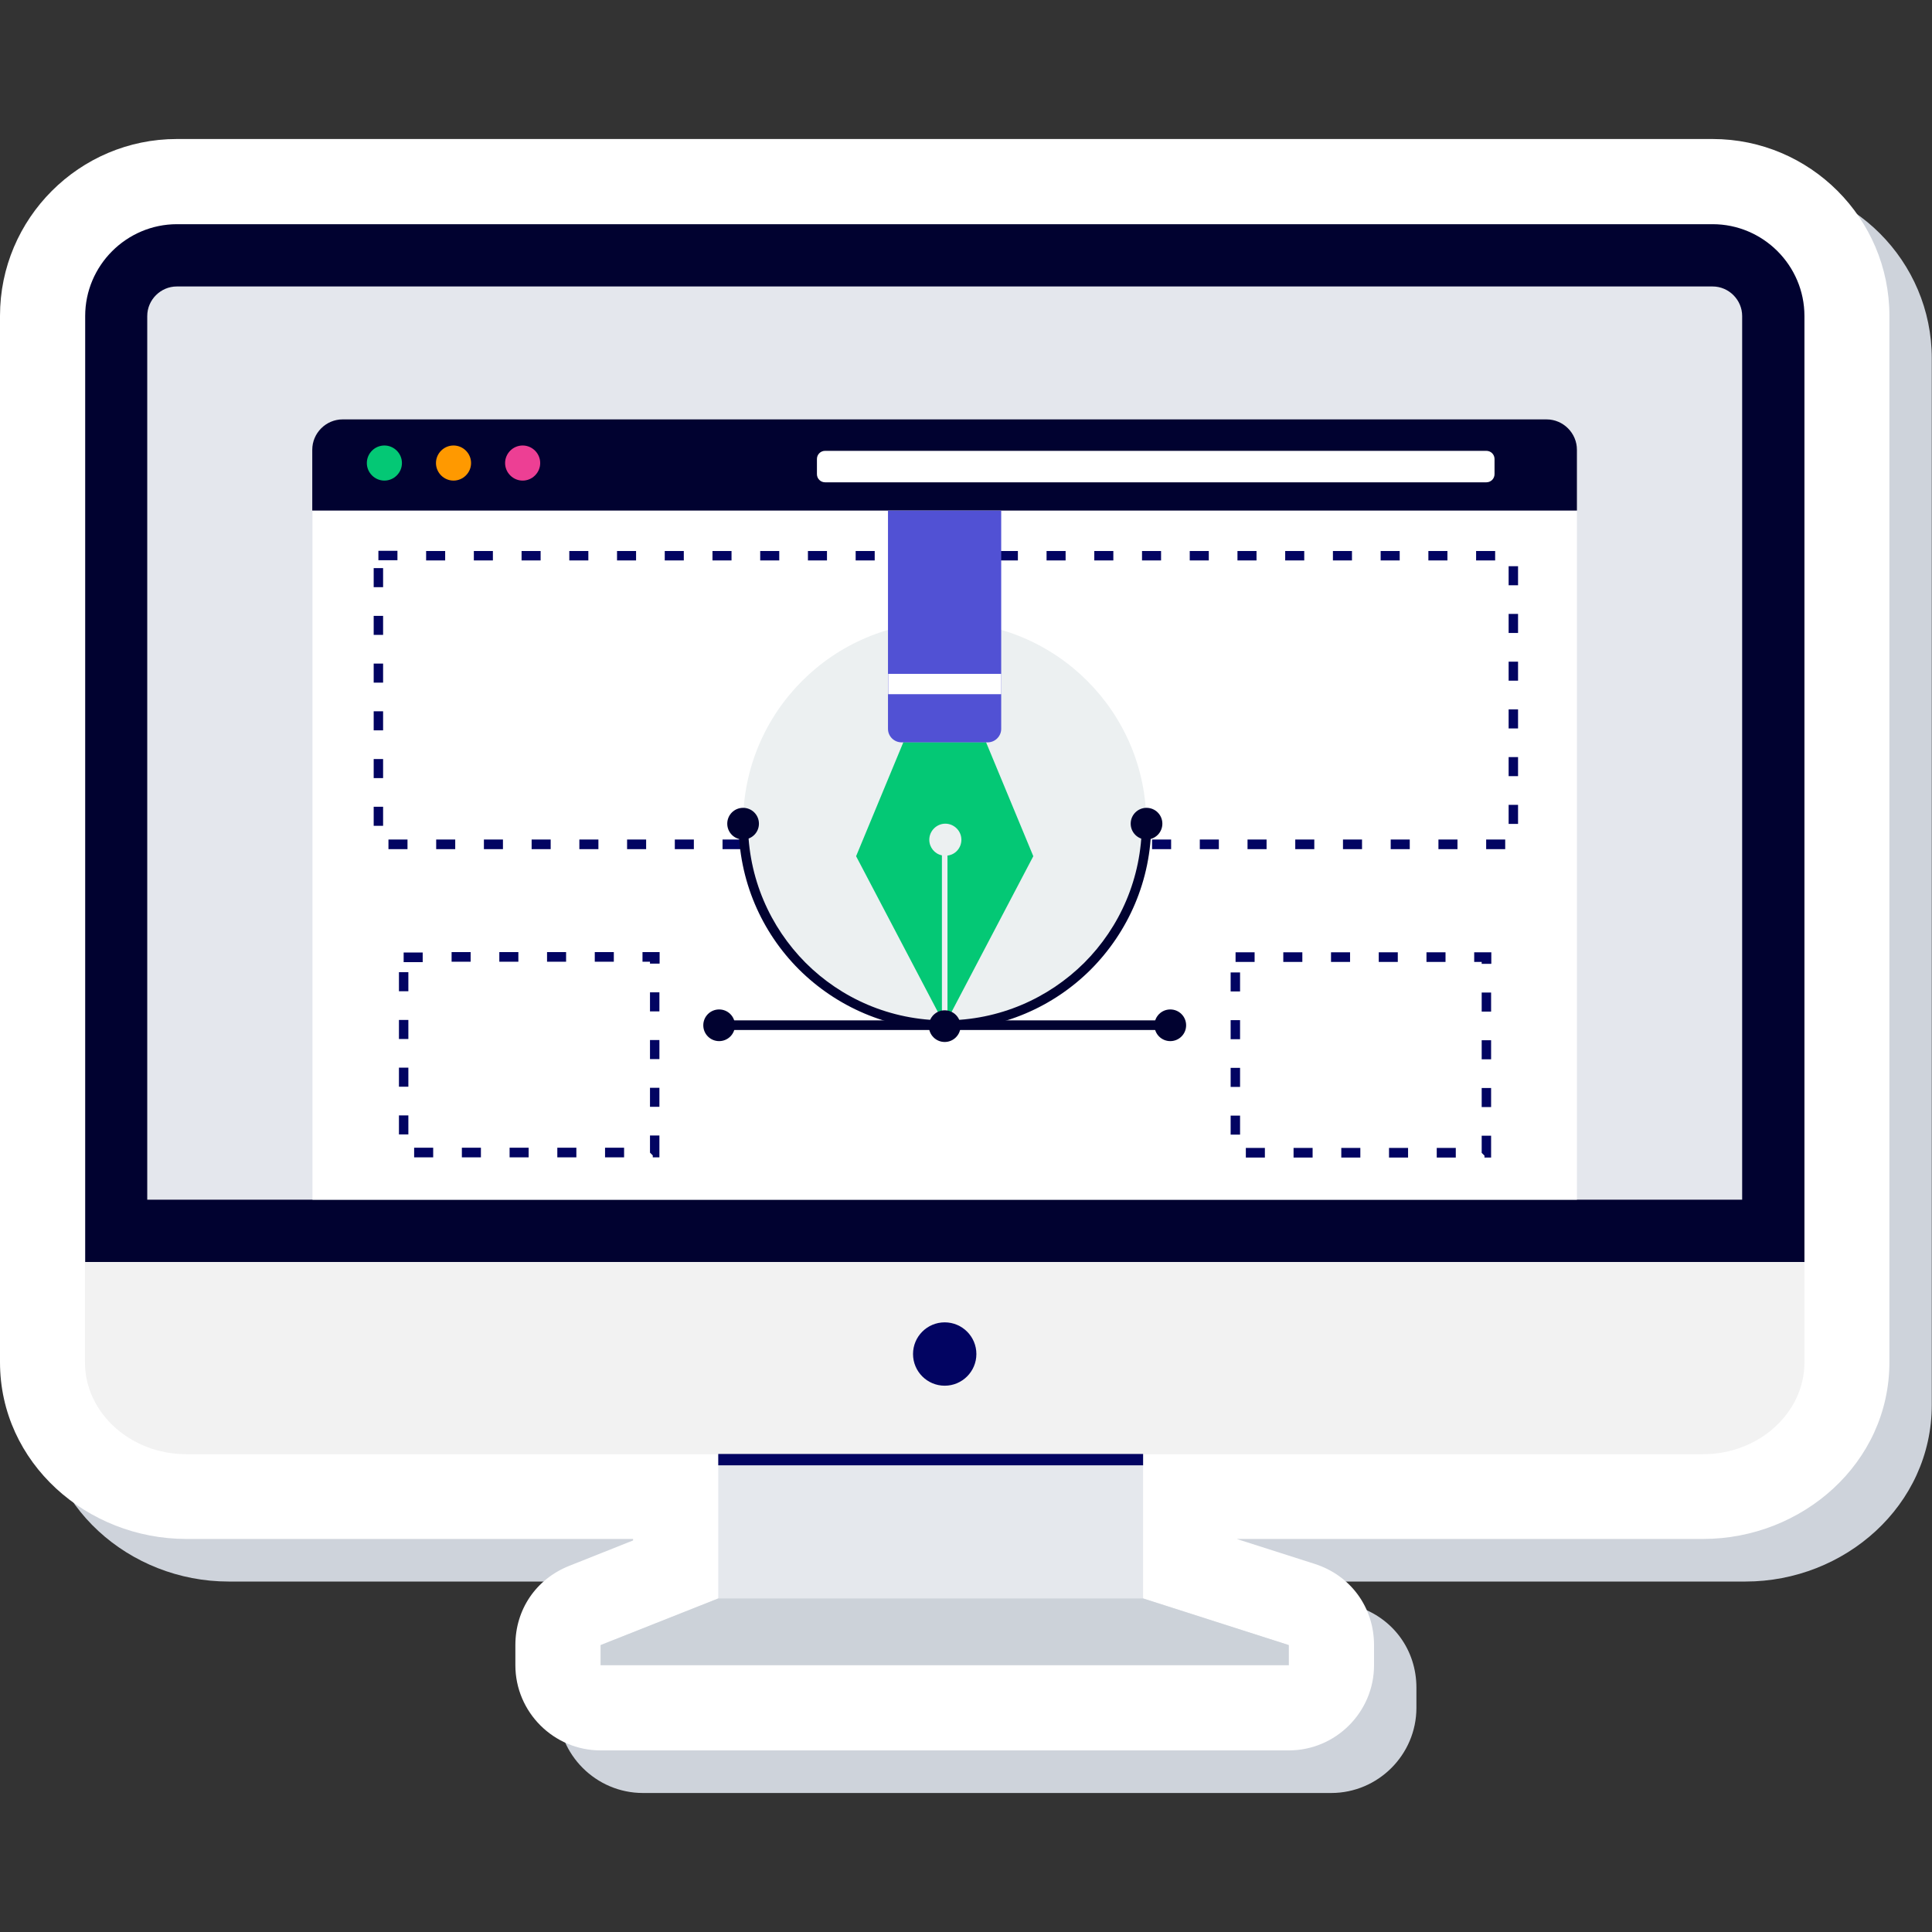
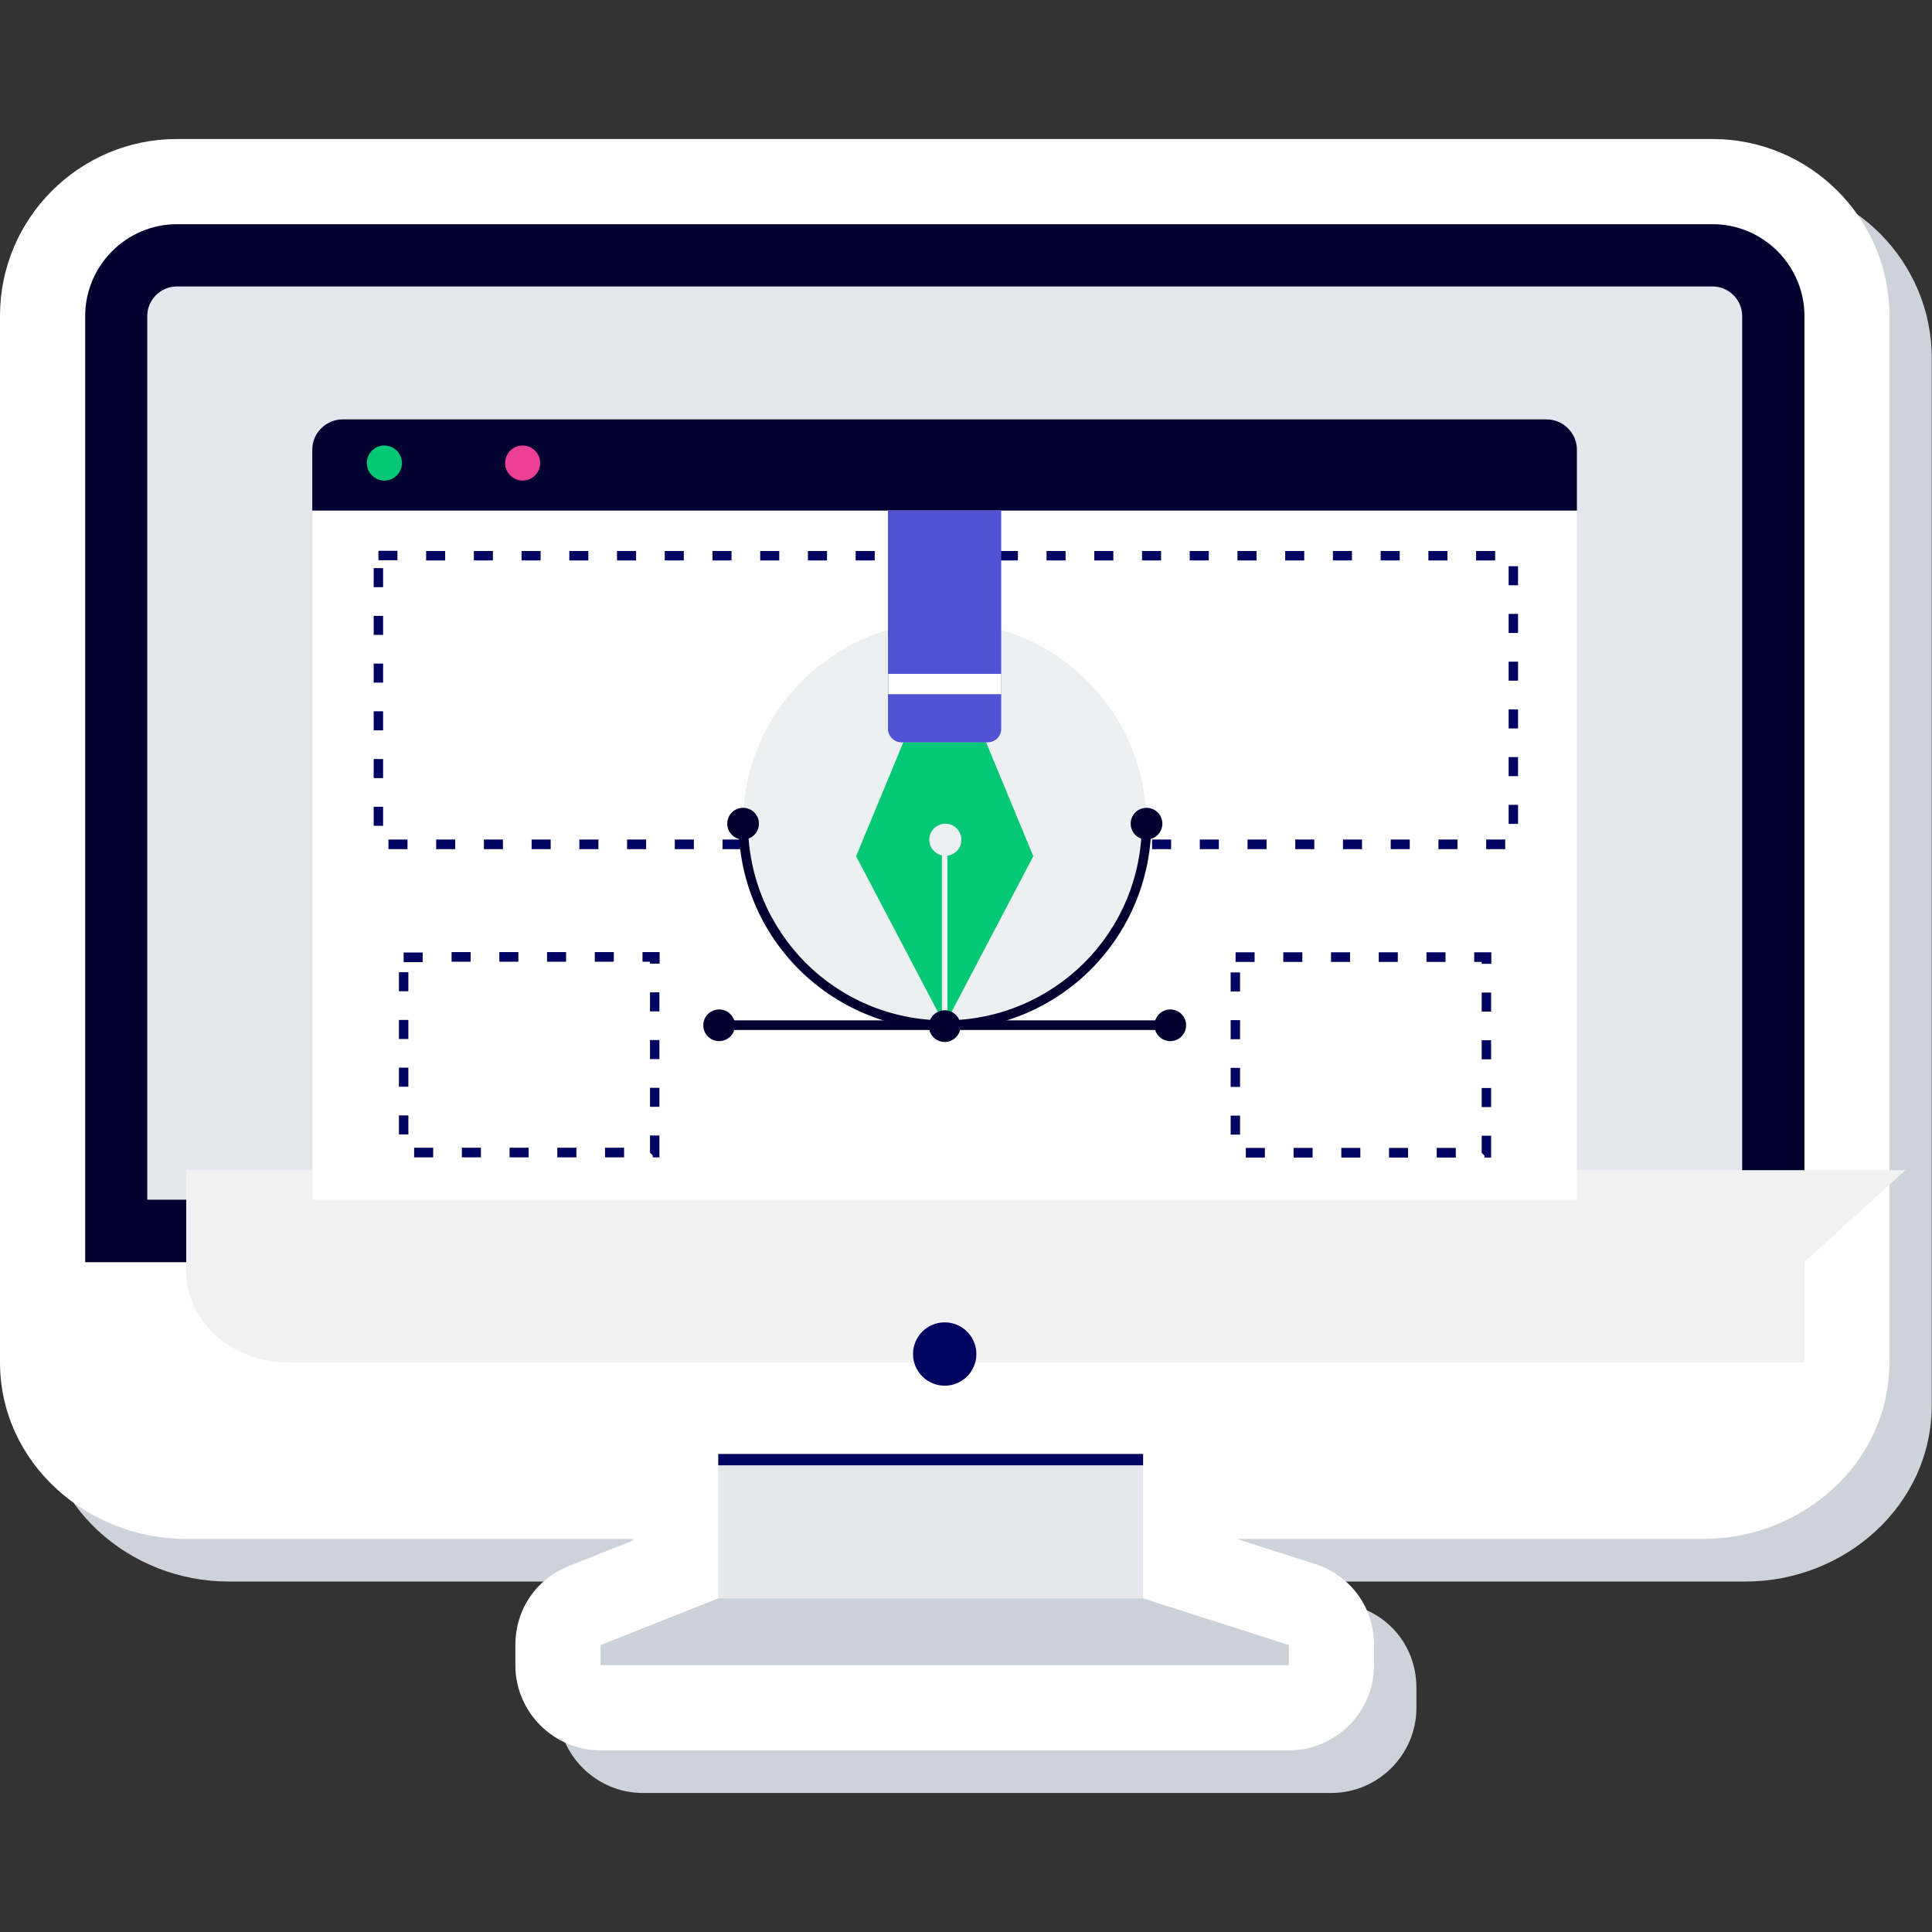
<svg xmlns="http://www.w3.org/2000/svg" id="SvgjsSvg1704" width="288" height="288" version="1.1">
  <rect width="100%" height="100%" fill="#333333" stroke="none" />
  <defs id="SvgjsDefs1705" />
  <g id="SvgjsG1706">
    <svg fill-rule="evenodd" clip-rule="evenodd" image-rendering="optimizeQuality" shape-rendering="geometricPrecision" text-rendering="geometricPrecision" viewBox="0 0 9027 7728" width="288" height="288">
      <path fill="#ced3db" d="M5979 6741l363 116c167,54 276,203 276,379l0 94c0,219 -179,398 -398,398l-3216 0c-219,0 -398,-179 -398,-398l0 -94c0,-166 96,-308 251,-370l299 -119 0 -7 -2088 0c-462,0 -870,-354 -870,-826l0 -4889c0,-455 371,-826 826,-826l7176 0c455,0 826,371 826,826l0 4889c0,472 -408,826 -870,826l-2178 0z" class="colorced3db svgShape" />
      <path fill="#ffffff" d="M5781 6542l363 116c167,54 276,203 276,379l0 94c0,219 -179,398 -398,398l-3216 0c-219,0 -398,-179 -398,-398l0 -94c0,-166 96,-308 251,-370l299 -119 0 -7 -2088 0c-462,0 -870,-354 -870,-826l0 -4889c0,-455 371,-826 826,-826l7176 0c455,0 826,371 826,826l0 4889c0,472 -408,826 -870,826l-2178 0z" class="colorfff svgShape" />
      <path fill="#010230" d="M826 398l7176 0c236,0 429,193 429,429l0 4421 -8033 0 0 -4421c0,-236 193,-429 429,-429z" class="color6c7678 svgShape" />
      <path fill="#e4e7ed" d="M689 4956l7451 0 0 -4129c0,-75 -62,-138 -138,-138l-7176 0c-75,0 -138,62 -138,138l0 4129z" class="colore4e7ed svgShape" />
-       <path fill="#f2f2f2" d="M8431 5247l0 469c0,236 -213,429 -473,429l-7088 0c-260,0 -473,-193 -473,-429l0 -469 8033 0z" class="colorf2f2f2 svgShape" />
+       <path fill="#f2f2f2" d="M8431 5247l0 469l-7088 0c-260,0 -473,-193 -473,-429l0 -469 8033 0z" class="colorf2f2f2 svgShape" />
      <path fill="#ffffff" d="M2247 1310l4334 0 645 0c78,0 142,64 142,142l0 846 0 2658 -5908 0 0 -2658 0 -846c0,-78 64,-142 142,-142l645 0z" class="colorfff svgShape" />
      <path fill="#010230" d="M1602 1310l5624 0c78,0 142,64 142,142l0 284 -5909 0 0 -284c0,-78 64,-142 142,-142z" class="color6c7678 svgShape" />
      <path fill="#020462" fill-rule="nonzero" d="M1857 1924l0 44-89 0 0-44 89 0zm-111 81l44 0 0 89-44 0 0-89zm0 223l44 0 0 89-44 0 0-89zm0 223l44 0 0 89-44 0 0-89zm0 223l44 0 0 89-44 0 0-89zm0 223l44 0 0 89-44 0 0-89zm0 223l44 0 0 89-44 0 0-89zm69 198l0-45 89 0 0 45-89 0zm223 0l0-45 89 0 0 45-89 0zm223 0l0-45 89 0 0 45-89 0zm223 0l0-45 89 0 0 45-89 0zm223 0l0-45 89 0 0 45-89 0zm223 0l0-45 89 0 0 45-89 0zm223 0l0-45 89 0 0 45-89 0zm223 0l0-45 89 0 0 45-89 0zm223 0l0-45 89 0 0 45-89 0zm223 0l0-45 89 0 0 45-89 0zm223 0l0-45 89 0 0 45-89 0zm223 0l0-45 89 0 0 45-89 0zm223 0l0-45 89 0 0 45-89 0zm223 0l0-45 89 0 0 45-89 0zm223 0l0-45 89 0 0 45-89 0zm223 0l0-45 89 0 0 45-89 0zm223 0l0-45 89 0 0 45-89 0zm223 0l0-45 89 0 0 45-89 0zm223 0l0-45 89 0 0 45-89 0zm223 0l0-45 89 0 0 45-89 0zm223 0l0-45 89 0 0 45-89 0zm223 0l0-45 89 0 0 45-89 0zm223 0l0-45 89 0 0 45-89 0zm223 0l0-45 89 0 0 45-89 0zm149-118l-44 0 0-89 44 0 0 89zm0-223l-44 0 0-89 44 0 0 89zm0-223l-44 0 0-89 44 0 0 89zm0-223l-44 0 0-89 44 0 0 89zm0-223l-44 0 0-89 44 0 0 89zm0-223l-44 0 0-89 44 0 0 89zm-107-160l0 44-89 0 0-44 89 0zm-223 0l0 44-89 0 0-44 89 0zm-223 0l0 44-89 0 0-44 89 0zm-223 0l0 44-89 0 0-44 89 0zm-223 0l0 44-89 0 0-44 89 0zm-223 0l0 44-89 0 0-44 89 0zm-223 0l0 44-89 0 0-44 89 0zm-223 0l0 44-89 0 0-44 89 0zm-223 0l0 44-89 0 0-44 89 0zm-223 0l0 44-89 0 0-44 89 0zm-223 0l0 44-89 0 0-44 89 0zm-223 0l0 44-89 0 0-44 89 0zm-223 0l0 44-89 0 0-44 89 0zm-223 0l0 44-89 0 0-44 89 0zm-223 0l0 44-89 0 0-44 89 0zm-223 0l0 44-89 0 0-44 89 0zm-223 0l0 44-89 0 0-44 89 0zm-223 0l0 44-89 0 0-44 89 0zm-223 0l0 44-89 0 0-44 89 0zm-223 0l0 44-89 0 0-44 89 0zm-223 0l0 44-89 0 0-44 89 0zm-223 0l0 44-89 0 0-44 89 0zm-223 0l0 44-89 0 0-44 89 0zM1975 3801l0 45-89 0 0-45 89 0zm3775 93l44 0 0 89-44 0 0-89zm0 223l44 0 0 89-44 0 0-89zm0 223l44 0 0 89-44 0 0-89zm0 223l44 0 0 89-44 0 0-89zm71 196l0-45 89 0 0 45-89 0zm223 0l0-45 89 0 0 45-89 0zm223 0l0-45 89 0 0 45-89 0zm223 0l0-45 89 0 0 45-89 0zm223 0l0-45 89 0 0 45-89 0zm223 0l0-9-13-13 0-80 44 0 0 80 0 22-22 0-9 0zm31-236l-44 0 0-89 44 0 0 89zm0-223l-44 0 0-89 44 0 0 89zm0-223l-44 0 0-89 44 0 0 89zm0-223l-44 0 0-9-35 0 0-45 58 0 22 0 0 22 0 31zm-213-54l0 45-89 0 0-45 89 0zm-223 0l0 45-89 0 0-45 89 0zm-223 0l0 45-89 0 0-45 89 0zm-223 0l0 45-89 0 0-45 89 0zm-223 0l0 45-89 0 0-45 89 0zm-3998 93l44 0 0 89-44 0 0-89zm0 223l44 0 0 89-44 0 0-89zm0 223l44 0 0 89-44 0 0-89zm0 223l44 0 0 89-44 0 0-89zm71 196l0-45 89 0 0 45-89 0zm223 0l0-45 89 0 0 45-89 0zm223 0l0-45 89 0 0 45-89 0zm223 0l0-45 89 0 0 45-89 0zm223 0l0-45 89 0 0 45-89 0zm223 0l0-9-13-13 0-80 44 0 0 80 0 22-22 0-9 0zm31-236l-44 0 0-89 44 0 0 89zm0-223l-44 0 0-89 44 0 0 89zm0-223l-44 0 0-89 44 0 0 89zm0-223l-44 0 0-9-35 0 0-45 58 0 22 0 0 22 0 31zm-213-54l0 45-89 0 0-45 89 0zm-223 0l0 45-89 0 0-45 89 0zm-223 0l0 45-89 0 0-45 89 0zm-223 0l0 45-89 0 0-45 89 0z" class="colorb9c1c9 svgShape" />
-       <path fill="#ffffff" d="M3855 1457l3090 0c21,0 38,17 38,38l0 71c0,21 -17,38 -38,38l-3090 0c-21,0 -38,-17 -38,-38l0 -71c0,-21 17,-38 38,-38z" class="colorfff svgShape" />
      <circle cx="4414" cy="3198" r="942" fill="#ecf0f1" class="colorecf0f1 svgShape" />
      <path fill="none" d="M5357 3198c0,520 -422,942 -942,942 -520,0 -942,-422 -942,-942" />
      <path fill="#010230" fill-rule="nonzero" d="M5379 3198c0,266 -108,507 -282,682 -175,175 -416,282 -682,282 -266,0 -507,-108 -682,-282 -175,-175 -282,-416 -282,-682l44 0c0,254 103,484 269,651 166,166 396,269 651,269 254,0 484,-103 651,-269 166,-166 269,-396 269,-651l45 0z" class="color6c7678 svgShape" />
      <path fill="#04c875" d="M1796 1432c45,0 82,37 82,82 0,45 -37,82 -82,82 -45,0 -82,-37 -82,-82 0,-45 37,-82 82,-82z" class="color83cf8f svgShape" />
-       <path fill="#ff9900" d="M2119 1432c45,0 82,37 82,82 0,45 -37,82 -82,82 -45,0 -82,-37 -82,-82 0,-45 37,-82 82,-82z" class="colorffe356 svgShape" />
      <path fill="#ed3f94" d="M2442 1432c45,0 82,37 82,82 0,45 -37,82 -82,82 -45,0 -82,-37 -82,-82 0,-45 37,-82 82,-82z" class="colorff7069 svgShape" />
      <path fill="#04c875" d="M4221 2818l-221 533 401 764 0 -768c-34,-7 -59,-37 -59,-73 0,-41 34,-75 75,-75 41,0 75,34 75,75 0,38 -28,70 -65,74l0 767 401 -764 -221 -533 -193 0 -193 0z" class="color83cf8f svgShape" />
      <polygon fill="#010230" fill-rule="nonzero" points="3360 4118 5468 4118 5468 4163 3360 4163" class="color6c7678 svgShape" />
      <path fill="#010230" d="M3360 4067c41 0 74 33 74 74 0 41-33 74-74 74-41 0-74-33-74-74 0-41 33-74 74-74zM5468 4067c41 0 74 33 74 74 0 41-33 74-74 74-41 0-74-33-74-74 0-41 33-74 74-74z" class="color6c7678 svgShape" />
      <path fill="#5151d4" d="M4150 1736l528 0 0 1020c0,34 -28,63 -63,63l-403 0c-34,0 -63,-28 -63,-63l0 -1020z" class="color5d718f svgShape" />
      <rect width="528" height="95" x="4150" y="2499" fill="#ffffff" class="colorfff svgShape" />
      <circle cx="4414" cy="4145" r="74" fill="#010230" class="color6c7678 svgShape" />
      <path fill="#010230" d="M3472 3125c41 0 74 33 74 74 0 41-33 74-74 74-41 0-74-33-74-74 0-41 33-74 74-74zM5357 3125c41 0 74 33 74 74 0 41-33 74-74 74-41 0-74-33-74-74 0-41 33-74 74-74z" class="color6c7678 svgShape" />
      <circle cx="4414" cy="5677" r="148" fill="#020462" class="colorb9c1c9 svgShape" />
      <polygon fill="#e5e8ed" points="5341 6819 6022 7037 2806 7037 3356 6819 3356 6144 5341 6144" class="colore5e8ed svgShape" />
      <polygon fill="#ccd2d9" points="3356 6819 5341 6819 6022 7037 6022 7131 4414 7131 2806 7131 2806 7037" class="colorccd2d9 svgShape" />
      <rect width="1985" height="53" x="3356" y="6144" fill="#020462" class="colorb9c1c9 svgShape" />
    </svg>
  </g>
</svg>